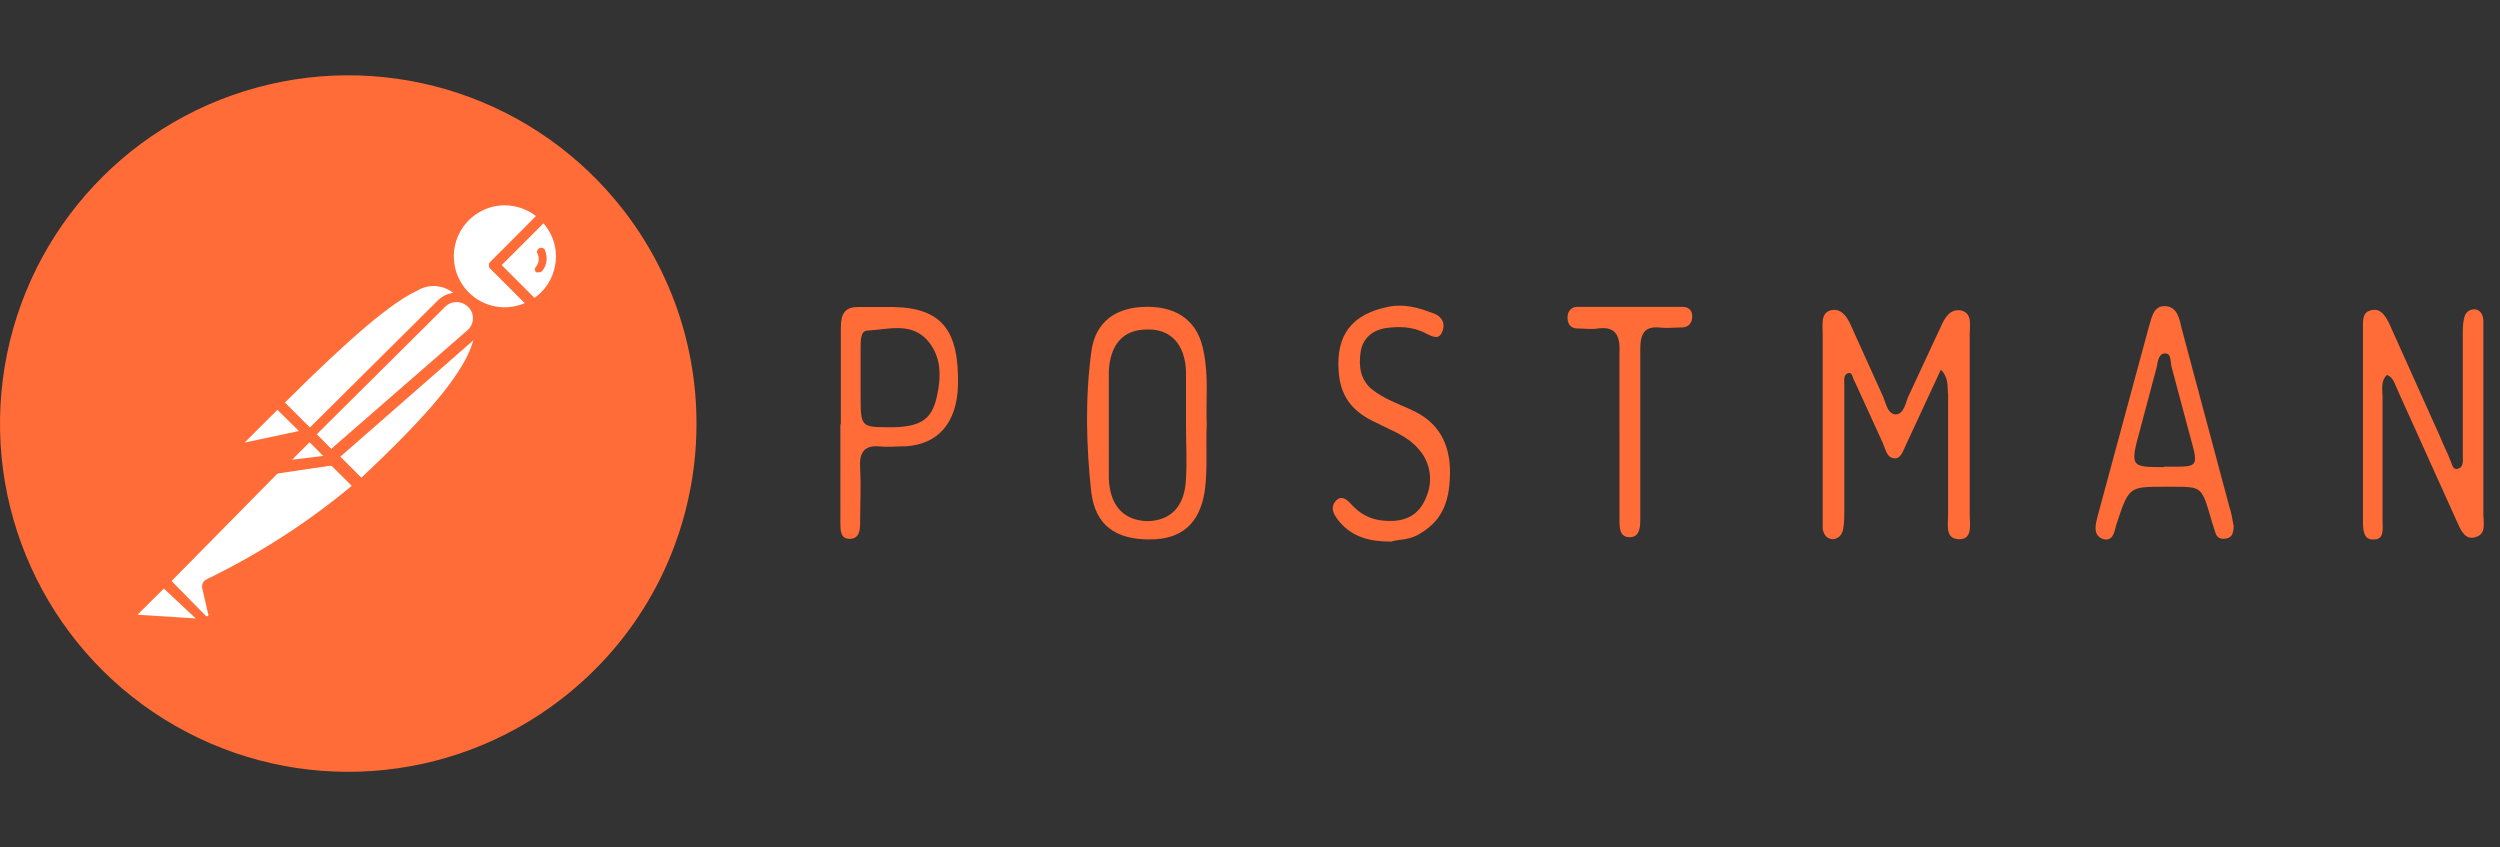
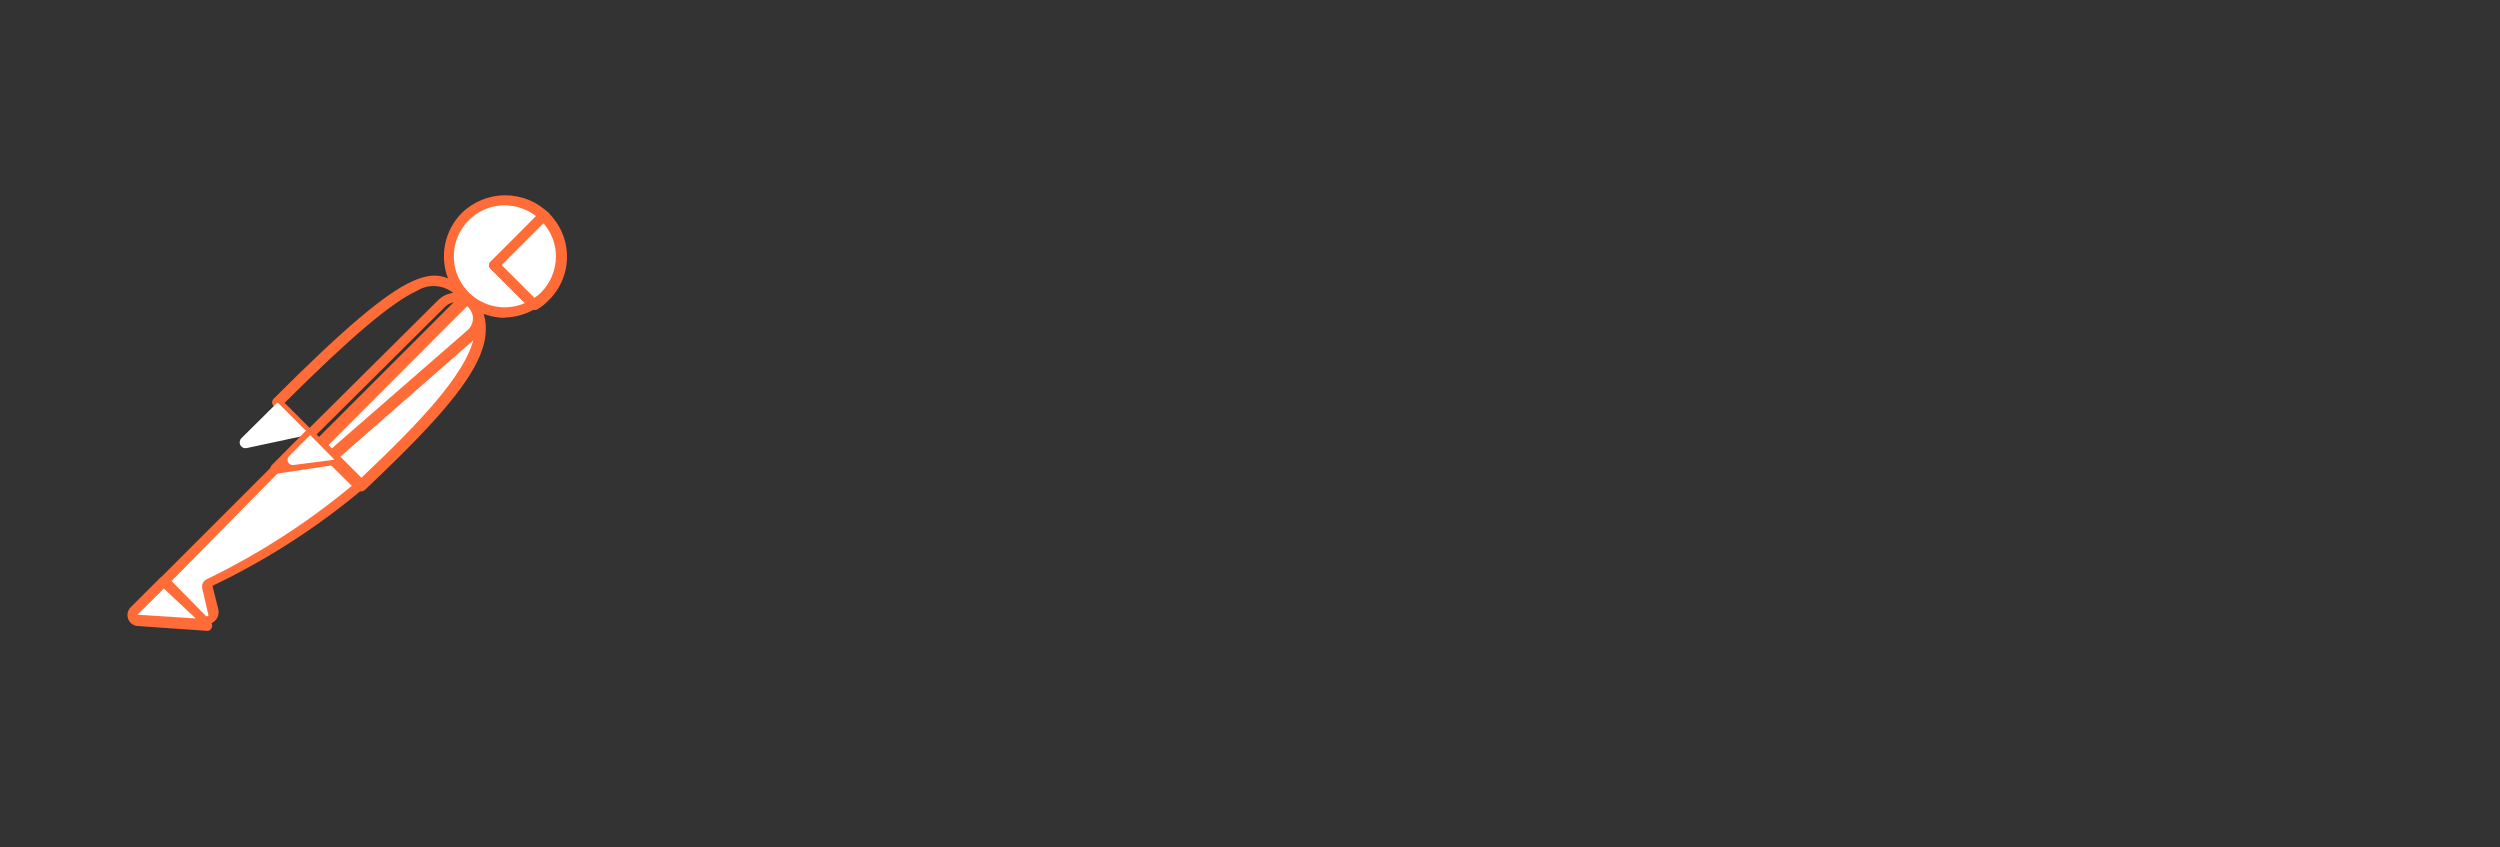
<svg xmlns="http://www.w3.org/2000/svg" width="118" height="40" viewBox="0 0 118 40" fill="none">
  <rect x="0" y="0" width="118" height="40" fill="#333333" stroke="none" />
-   <path d="M29.448 9.946C25.384 4.683 18.55 2.388 12.134 4.129C5.718 5.87 0.98 11.307 0.134 17.901C-0.712 24.495 2.497 30.952 8.267 34.256C14.038 37.56 21.229 37.065 26.491 32.999C33.682 27.449 34.983 17.129 29.45 9.947L29.448 9.946Z" fill="#FF6C37" />
-   <path d="M21.983 14.03L15.053 21.015L13.094 19.001C19.916 12.18 20.6 12.796 21.997 14.031L21.983 14.03Z" fill="white" />
-   <path d="M15.049 21.206C14.988 21.205 14.93 21.18 14.885 21.138L12.913 19.165C12.821 19.06 12.821 18.919 12.913 18.823C19.625 12.111 20.556 12.414 22.146 13.852C22.199 13.894 22.231 13.961 22.229 14.03C22.239 14.097 22.213 14.165 22.16 14.207L15.229 21.138C15.18 21.182 15.117 21.206 15.051 21.206H15.049ZM13.433 19.015L15.049 20.631L21.625 14.056C21.397 13.772 21.073 13.581 20.715 13.521C20.356 13.46 19.988 13.534 19.68 13.727C18.488 14.275 16.57 15.891 13.433 19.015Z" fill="#FF6C37" />
+   <path d="M15.049 21.206C14.988 21.205 14.93 21.18 14.885 21.138L12.913 19.165C12.821 19.06 12.821 18.919 12.913 18.823C19.625 12.111 20.556 12.414 22.146 13.852C22.199 13.894 22.231 13.961 22.229 14.03C22.239 14.097 22.213 14.165 22.16 14.207L15.229 21.138H15.049ZM13.433 19.015L15.049 20.631L21.625 14.056C21.397 13.772 21.073 13.581 20.715 13.521C20.356 13.46 19.988 13.534 19.68 13.727C18.488 14.275 16.57 15.891 13.433 19.015Z" fill="#FF6C37" />
  <path d="M17.037 22.945L15.148 21.029L22.079 14.18C23.941 16.002 21.175 19.042 17.038 22.947L17.037 22.945Z" fill="white" />
  <path d="M17.04 23.195C16.98 23.19 16.922 23.166 16.876 23.126L14.959 21.236C14.93 21.166 14.93 21.088 14.959 21.017C14.938 20.96 14.938 20.897 14.959 20.84L21.89 13.909C21.99 13.814 22.146 13.814 22.246 13.909C22.701 14.327 22.95 14.922 22.931 15.538C22.931 17.387 20.821 19.715 17.233 23.113C17.185 23.16 17.122 23.189 17.055 23.195H17.04ZM15.507 21.004L17.055 22.552C19.805 19.95 22.396 17.293 22.425 15.484C22.44 15.1 22.313 14.725 22.068 14.43L15.507 21.004Z" fill="#FF6C37" />
  <path d="M13.148 19.041L14.517 20.411C14.535 20.427 14.545 20.449 14.545 20.472C14.545 20.495 14.534 20.519 14.517 20.533L11.641 21.15C11.583 21.161 11.523 21.154 11.469 21.128C11.416 21.103 11.372 21.061 11.345 21.009C11.317 20.957 11.307 20.897 11.316 20.839C11.325 20.78 11.352 20.726 11.394 20.685L13.079 19.014C13.079 19.014 13.134 19.014 13.162 19.041H13.148Z" fill="white" />
-   <path d="M11.56 21.427C11.374 21.424 11.203 21.326 11.108 21.166C11.055 21.067 11.036 20.953 11.053 20.842C11.07 20.731 11.124 20.628 11.204 20.55L12.876 18.865C12.936 18.811 13.014 18.781 13.094 18.781C13.175 18.781 13.253 18.811 13.313 18.865L14.683 20.235C14.764 20.312 14.796 20.428 14.765 20.536C14.735 20.644 14.644 20.73 14.533 20.755L11.656 21.372L11.56 21.427ZM13.093 19.343L11.545 20.891L14.107 20.344L13.093 19.343Z" fill="#FF6C37" />
  <path d="M25.67 10.18C24.679 9.226 23.123 9.186 22.074 10.089C21.025 10.992 20.858 12.538 21.663 13.653C22.47 14.769 23.999 15.081 25.18 14.373L23.319 12.511L25.67 10.18Z" fill="white" />
  <path d="M23.818 15.003C22.655 14.988 21.611 14.279 21.17 13.201C20.729 12.123 20.973 10.887 21.792 10.058C22.34 9.519 23.078 9.217 23.846 9.217C24.615 9.217 25.353 9.519 25.901 10.058C25.927 10.08 25.948 10.107 25.962 10.138C25.976 10.168 25.984 10.202 25.984 10.236C25.984 10.27 25.976 10.304 25.962 10.334C25.948 10.365 25.927 10.392 25.901 10.414L23.682 12.51L25.367 14.154C25.394 14.18 25.414 14.212 25.426 14.248C25.438 14.284 25.441 14.322 25.435 14.359C25.427 14.433 25.387 14.497 25.325 14.537C24.873 14.82 24.352 14.976 23.818 14.988V15.003ZM23.818 9.689C23.343 9.692 22.88 9.834 22.486 10.1C22.092 10.365 21.785 10.74 21.604 11.179C21.422 11.618 21.375 12.1 21.466 12.566C21.558 13.032 21.785 13.46 22.12 13.797C22.818 14.498 23.871 14.699 24.777 14.305L23.161 12.689C23.108 12.647 23.079 12.583 23.079 12.518C23.079 12.452 23.111 12.388 23.161 12.347L25.298 10.196C24.873 9.871 24.353 9.693 23.818 9.69V9.689Z" fill="#FF6C37" />
  <path d="M25.712 10.221L23.383 12.55L25.244 14.411C25.432 14.303 25.606 14.175 25.765 14.027C26.253 13.511 26.522 12.825 26.514 12.115C26.506 11.404 26.223 10.724 25.723 10.219L25.712 10.221Z" fill="white" />
  <path d="M25.186 14.621C25.122 14.625 25.063 14.6 25.022 14.553L23.161 12.691C23.108 12.649 23.078 12.586 23.078 12.52C23.078 12.454 23.11 12.39 23.161 12.349L25.489 10.061C25.535 9.992 25.612 9.951 25.695 9.951C25.777 9.951 25.853 9.993 25.9 10.061C26.173 10.329 26.39 10.649 26.538 11.001C26.687 11.354 26.763 11.733 26.763 12.116C26.763 12.498 26.687 12.877 26.538 13.23C26.39 13.582 26.173 13.902 25.9 14.17C25.739 14.341 25.554 14.487 25.352 14.608C25.301 14.633 25.242 14.639 25.188 14.621H25.186ZM23.679 12.512L25.227 14.06C25.333 13.986 25.434 13.903 25.529 13.813C25.754 13.589 25.933 13.322 26.055 13.028C26.177 12.734 26.24 12.419 26.241 12.101C26.241 11.527 26.031 10.971 25.651 10.54L23.679 12.512Z" fill="#FF6C37" />
-   <path d="M22.27 14.318C21.885 13.957 21.287 13.957 20.901 14.318L14.695 20.509L15.721 21.55L22.297 15.797C22.397 15.701 22.476 15.585 22.53 15.458C22.584 15.33 22.611 15.193 22.61 15.054C22.608 14.915 22.579 14.778 22.523 14.652C22.466 14.525 22.385 14.411 22.283 14.317L22.27 14.318Z" fill="white" />
  <path d="M15.664 21.797C15.603 21.796 15.545 21.771 15.5 21.729L14.46 20.688C14.368 20.582 14.368 20.442 14.46 20.345L20.665 14.182C20.843 14.002 21.072 13.881 21.32 13.833C21.568 13.785 21.826 13.814 22.058 13.914C22.29 14.015 22.486 14.183 22.621 14.397C22.756 14.611 22.824 14.861 22.815 15.113C22.801 15.459 22.648 15.785 22.392 16.018L15.817 21.771C15.769 21.805 15.71 21.819 15.653 21.812L15.664 21.797ZM14.939 20.51L15.624 21.196L22.062 15.59C22.141 15.522 22.205 15.438 22.25 15.344C22.295 15.249 22.319 15.147 22.322 15.043C22.331 14.831 22.245 14.625 22.09 14.482C21.79 14.184 21.307 14.184 21.008 14.482L14.939 20.51Z" fill="#FF6C37" />
  <path d="M9.888 27.565C9.871 27.588 9.861 27.617 9.861 27.647C9.861 27.676 9.871 27.705 9.888 27.729L10.163 28.92C10.187 29.062 10.119 29.204 9.994 29.275C9.869 29.346 9.712 29.33 9.603 29.236L7.727 27.438L13.575 21.547H15.603L16.973 22.916C14.836 24.785 12.453 26.352 9.89 27.574L9.888 27.565Z" fill="white" />
  <path d="M9.768 29.574C9.613 29.571 9.466 29.507 9.356 29.396L7.575 27.615C7.522 27.573 7.492 27.51 7.492 27.444C7.492 27.378 7.524 27.314 7.575 27.273L13.466 21.382C13.499 21.347 13.542 21.323 13.589 21.313H15.645C15.697 21.294 15.755 21.294 15.808 21.313L17.178 22.683C17.231 22.731 17.256 22.803 17.247 22.873C17.249 22.942 17.218 23.008 17.164 23.051L17.054 23.146C14.909 24.935 12.548 26.448 10.027 27.652L10.302 28.748C10.345 28.922 10.305 29.104 10.197 29.245C10.089 29.386 9.922 29.47 9.742 29.474L9.768 29.574ZM8.097 27.424L9.713 29.067C9.745 29.095 9.791 29.095 9.823 29.067C9.844 29.039 9.844 29 9.823 28.972L9.548 27.78C9.504 27.604 9.591 27.421 9.753 27.343C12.207 26.155 14.506 24.674 16.603 22.932L15.469 21.808H13.633L8.097 27.424Z" fill="#FF6C37" />
  <path d="M6.316 28.834L7.685 27.465L9.795 29.575L6.44 29.342C6.382 29.337 6.328 29.314 6.284 29.277C6.24 29.24 6.209 29.189 6.195 29.133C6.182 29.077 6.186 29.018 6.208 28.965C6.229 28.912 6.267 28.866 6.316 28.835V28.834Z" fill="white" />
  <path d="M9.832 29.78L6.49 29.548C6.393 29.54 6.299 29.504 6.221 29.445C6.143 29.385 6.083 29.305 6.049 29.213C6.014 29.122 6.007 29.022 6.026 28.926C6.046 28.83 6.093 28.741 6.161 28.671L7.531 27.301C7.637 27.209 7.777 27.209 7.874 27.301L9.97 29.398C9.999 29.437 10.015 29.485 10.015 29.535C10.015 29.584 9.999 29.632 9.97 29.672C9.938 29.722 9.89 29.761 9.832 29.782V29.78ZM6.49 29.014L9.24 29.191L7.733 27.78L6.49 29.014Z" fill="#FF6C37" />
  <path d="M15.79 21.698L13.023 22.11L14.626 20.522L15.79 21.698Z" fill="white" />
  <path d="M13.029 22.384C12.983 22.385 12.938 22.373 12.899 22.348C12.86 22.324 12.829 22.288 12.81 22.246C12.781 22.207 12.766 22.159 12.766 22.109C12.766 22.06 12.781 22.012 12.81 21.973L14.399 20.37C14.499 20.275 14.655 20.275 14.755 20.37L15.919 21.534C15.942 21.57 15.954 21.613 15.954 21.657C15.954 21.7 15.942 21.743 15.919 21.78C15.908 21.825 15.884 21.866 15.85 21.898C15.816 21.93 15.773 21.951 15.727 21.958L12.977 22.37L13.029 22.384ZM14.632 20.877L13.741 21.767L15.274 21.535L14.632 20.877Z" fill="#FF6C37" />
  <path d="M15.79 21.698L13.872 21.945C13.767 21.969 13.656 21.921 13.603 21.826C13.549 21.732 13.563 21.613 13.639 21.535L14.638 20.535L15.79 21.698Z" fill="white" />
-   <path d="M13.805 22.205C13.716 22.204 13.628 22.179 13.551 22.134C13.474 22.088 13.411 22.023 13.367 21.945C13.259 21.752 13.293 21.522 13.45 21.356L14.449 20.356C14.55 20.261 14.705 20.261 14.806 20.356L15.969 21.52C16.04 21.586 16.075 21.689 16.033 21.781C15.99 21.873 15.927 21.936 15.819 21.944L13.902 22.19L13.805 22.205ZM13.805 21.697L15.257 21.52L14.612 20.874L13.79 21.696L13.805 21.697ZM25.723 11.794C25.67 11.704 25.558 11.669 25.462 11.711C25.417 11.735 25.382 11.775 25.357 11.825C25.331 11.874 25.346 11.926 25.37 11.973C25.466 12.174 25.44 12.414 25.302 12.589C25.266 12.623 25.246 12.669 25.246 12.719C25.246 12.769 25.267 12.814 25.302 12.849C25.337 12.863 25.376 12.863 25.412 12.849C25.475 12.866 25.545 12.845 25.59 12.794C25.82 12.513 25.868 12.124 25.713 11.795L25.723 11.794ZM91.601 17.465L89.983 20.95C89.835 21.244 89.736 21.635 89.454 21.635C89.061 21.635 89.013 21.241 88.865 20.9L87.541 18.005C87.442 17.857 87.442 17.564 87.247 17.612C87 17.661 87.051 17.954 87.051 18.14V24.077C87.051 24.371 87.051 24.666 87.001 24.96C86.952 25.254 86.755 25.451 86.472 25.451C86.178 25.401 86.079 25.204 86.031 24.96V15.736C86.031 15.342 85.933 14.805 86.374 14.657C86.865 14.509 87.159 14.903 87.355 15.342L88.862 18.679C89.01 18.973 89.057 19.501 89.451 19.562C89.892 19.562 89.942 18.973 90.09 18.679L91.597 15.44C91.792 14.999 92.038 14.557 92.577 14.656C93.106 14.804 92.971 15.341 92.971 15.784V24.322C92.971 24.763 93.119 25.451 92.48 25.451C91.794 25.451 91.951 24.765 91.951 24.272V18.629C91.901 18.236 92.001 17.844 91.608 17.451L91.601 17.465ZM112.651 17.711C112.357 18.005 112.456 18.396 112.456 18.741V24.579C112.456 24.922 112.554 25.462 112.062 25.462C111.533 25.512 111.533 24.971 111.533 24.579V15.539C111.533 15.196 111.484 14.754 111.876 14.656C112.317 14.508 112.561 14.851 112.759 15.245L115.163 20.594C115.311 20.988 115.506 21.329 115.654 21.723C115.752 21.918 115.752 22.213 116.047 22.116C116.294 22.018 116.243 21.723 116.243 21.527V15.774C116.243 15.527 116.243 15.333 116.293 15.088C116.342 14.746 116.539 14.598 116.821 14.598C117.115 14.647 117.215 14.892 117.215 15.187V24.264C117.215 24.657 117.363 25.195 116.872 25.343C116.343 25.538 116.137 25 115.941 24.558L113.194 18.474C113.046 18.18 112.998 17.835 112.665 17.689L112.651 17.711ZM56.959 20.017C56.909 21.095 57.009 22.127 56.861 23.205C56.614 24.712 55.782 25.462 54.259 25.462C52.641 25.462 51.707 24.777 51.511 23.254C51.265 21.046 51.217 18.789 51.511 16.591C51.707 15.166 52.689 14.481 54.16 14.481C55.632 14.481 56.565 15.216 56.81 16.591C57.056 17.769 56.908 18.897 56.958 20.025L56.959 20.017ZM55.979 20.017V17.517C55.929 16.243 55.244 15.503 54.117 15.554C53.038 15.554 52.4 16.239 52.336 17.517V22.584C52.386 23.858 53.022 24.547 54.117 24.598C55.246 24.598 55.932 23.913 55.979 22.584C56.028 21.763 55.979 20.917 55.979 20.032V20.017ZM105.429 24.776C105.429 25.119 105.379 25.365 105.086 25.415C104.839 25.464 104.645 25.415 104.557 25.121C104.507 24.925 104.409 24.68 104.361 24.482C103.92 22.975 103.92 22.975 102.58 22.975H102.15C100.482 22.975 100.482 22.975 99.893 24.756C99.794 25.098 99.745 25.578 99.254 25.441C98.763 25.245 98.911 24.756 99.008 24.362L101.412 15.481C101.56 15.04 101.607 14.402 102.233 14.45C102.762 14.5 102.872 15.04 102.968 15.481L105.225 23.918C105.324 24.212 105.374 24.507 105.421 24.801L105.429 24.776ZM102.141 22.028H102.632C103.711 22.028 103.761 21.979 103.417 20.755L102.486 17.271C102.436 17.025 102.486 16.682 102.192 16.682C101.898 16.682 101.85 17.025 101.799 17.321L101.014 20.266C100.523 22.047 100.573 22.047 102.142 22.047L102.141 22.028ZM39.688 20.019V15.471C39.688 14.736 39.934 14.491 40.51 14.491H42.178C44.434 14.54 45.269 15.569 45.218 18.171C45.169 19.952 44.288 20.968 42.754 21.066C42.313 21.066 41.932 21.116 41.48 21.066C40.795 21.016 40.55 21.36 40.597 22.096C40.647 22.979 40.597 23.877 40.597 24.698C40.597 25.04 40.548 25.433 40.107 25.433C39.666 25.433 39.666 25.039 39.666 24.648V20.034L39.688 20.019ZM41.993 20.167C43.418 20.167 43.956 19.824 44.202 18.792C44.447 17.76 44.448 16.778 43.711 15.995C42.926 15.21 41.896 15.554 40.963 15.601C40.621 15.601 40.621 16.042 40.621 16.386V18.594C40.621 20.164 40.621 20.164 41.996 20.164L41.993 20.167ZM65.691 25.564C64.661 25.564 63.83 25.368 63.188 24.583C62.993 24.337 62.748 23.994 63.041 23.653C63.287 23.359 63.569 23.554 63.776 23.801C64.365 24.439 65.002 24.622 65.789 24.585C66.524 24.536 67.063 24.192 67.359 23.359C67.65 22.599 67.478 21.741 66.918 21.15C66.389 20.561 65.691 20.329 65.004 19.972C64.023 19.531 63.286 18.893 63.188 17.568C63.041 15.787 63.827 14.821 65.545 14.477C66.28 14.329 66.97 14.527 67.605 14.771C67.948 14.869 68.244 15.164 68.096 15.593C67.948 16.084 67.605 15.887 67.311 15.741C66.672 15.398 65.987 15.398 65.348 15.494C64.819 15.593 64.318 15.935 64.22 16.623C64.121 17.31 64.22 17.896 64.71 18.34C65.349 18.869 66.085 19.075 66.771 19.419C67.85 19.948 68.439 20.891 68.439 22.264C68.439 23.537 68.145 24.521 67.064 25.159C66.573 25.501 66.034 25.453 65.689 25.552L65.691 25.564ZM76.439 20.411V16.633C76.488 15.703 76.145 15.407 75.409 15.505C75.115 15.555 74.77 15.505 74.478 15.505C74.186 15.505 73.987 15.357 73.987 14.976C73.987 14.682 74.183 14.485 74.428 14.485H79.433C79.679 14.485 79.874 14.633 79.874 14.926C79.874 15.269 79.678 15.455 79.383 15.455C79.04 15.455 78.648 15.505 78.304 15.455C77.619 15.405 77.421 15.749 77.421 16.485V24.534C77.421 24.927 77.371 25.355 76.93 25.355C76.44 25.355 76.44 24.914 76.44 24.534V20.425L76.439 20.411Z" fill="#FF6C37" />
</svg>